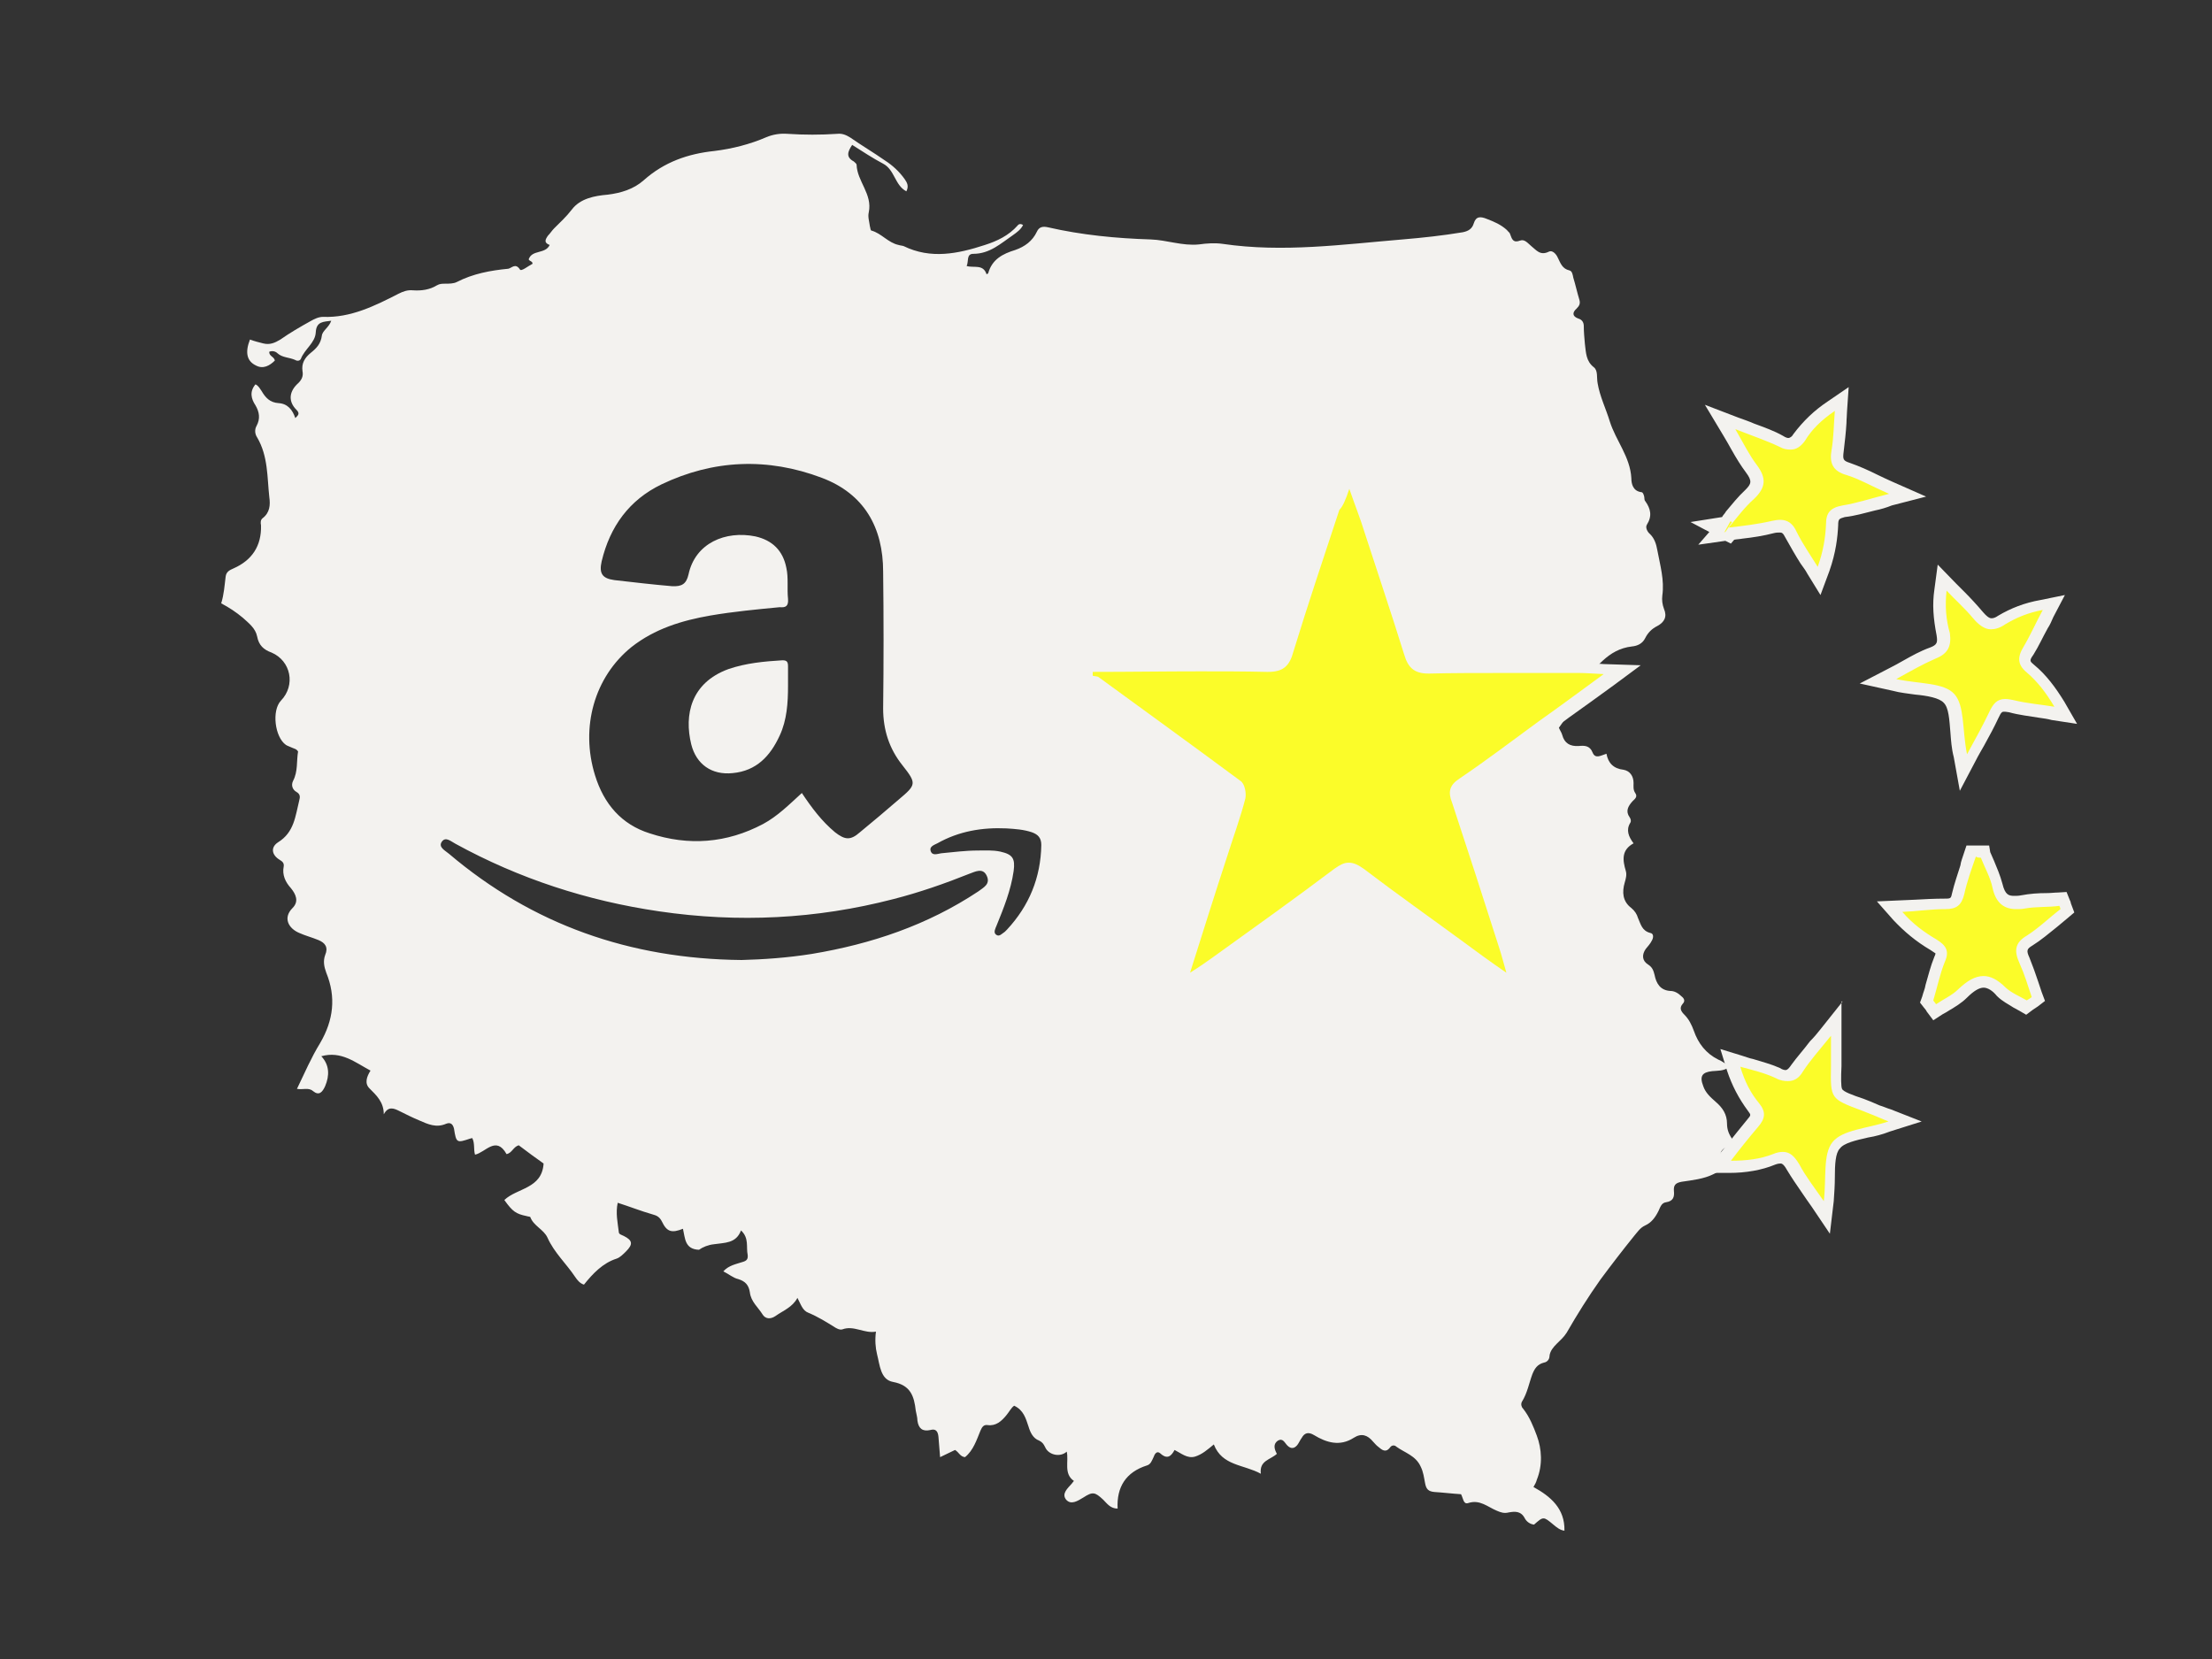
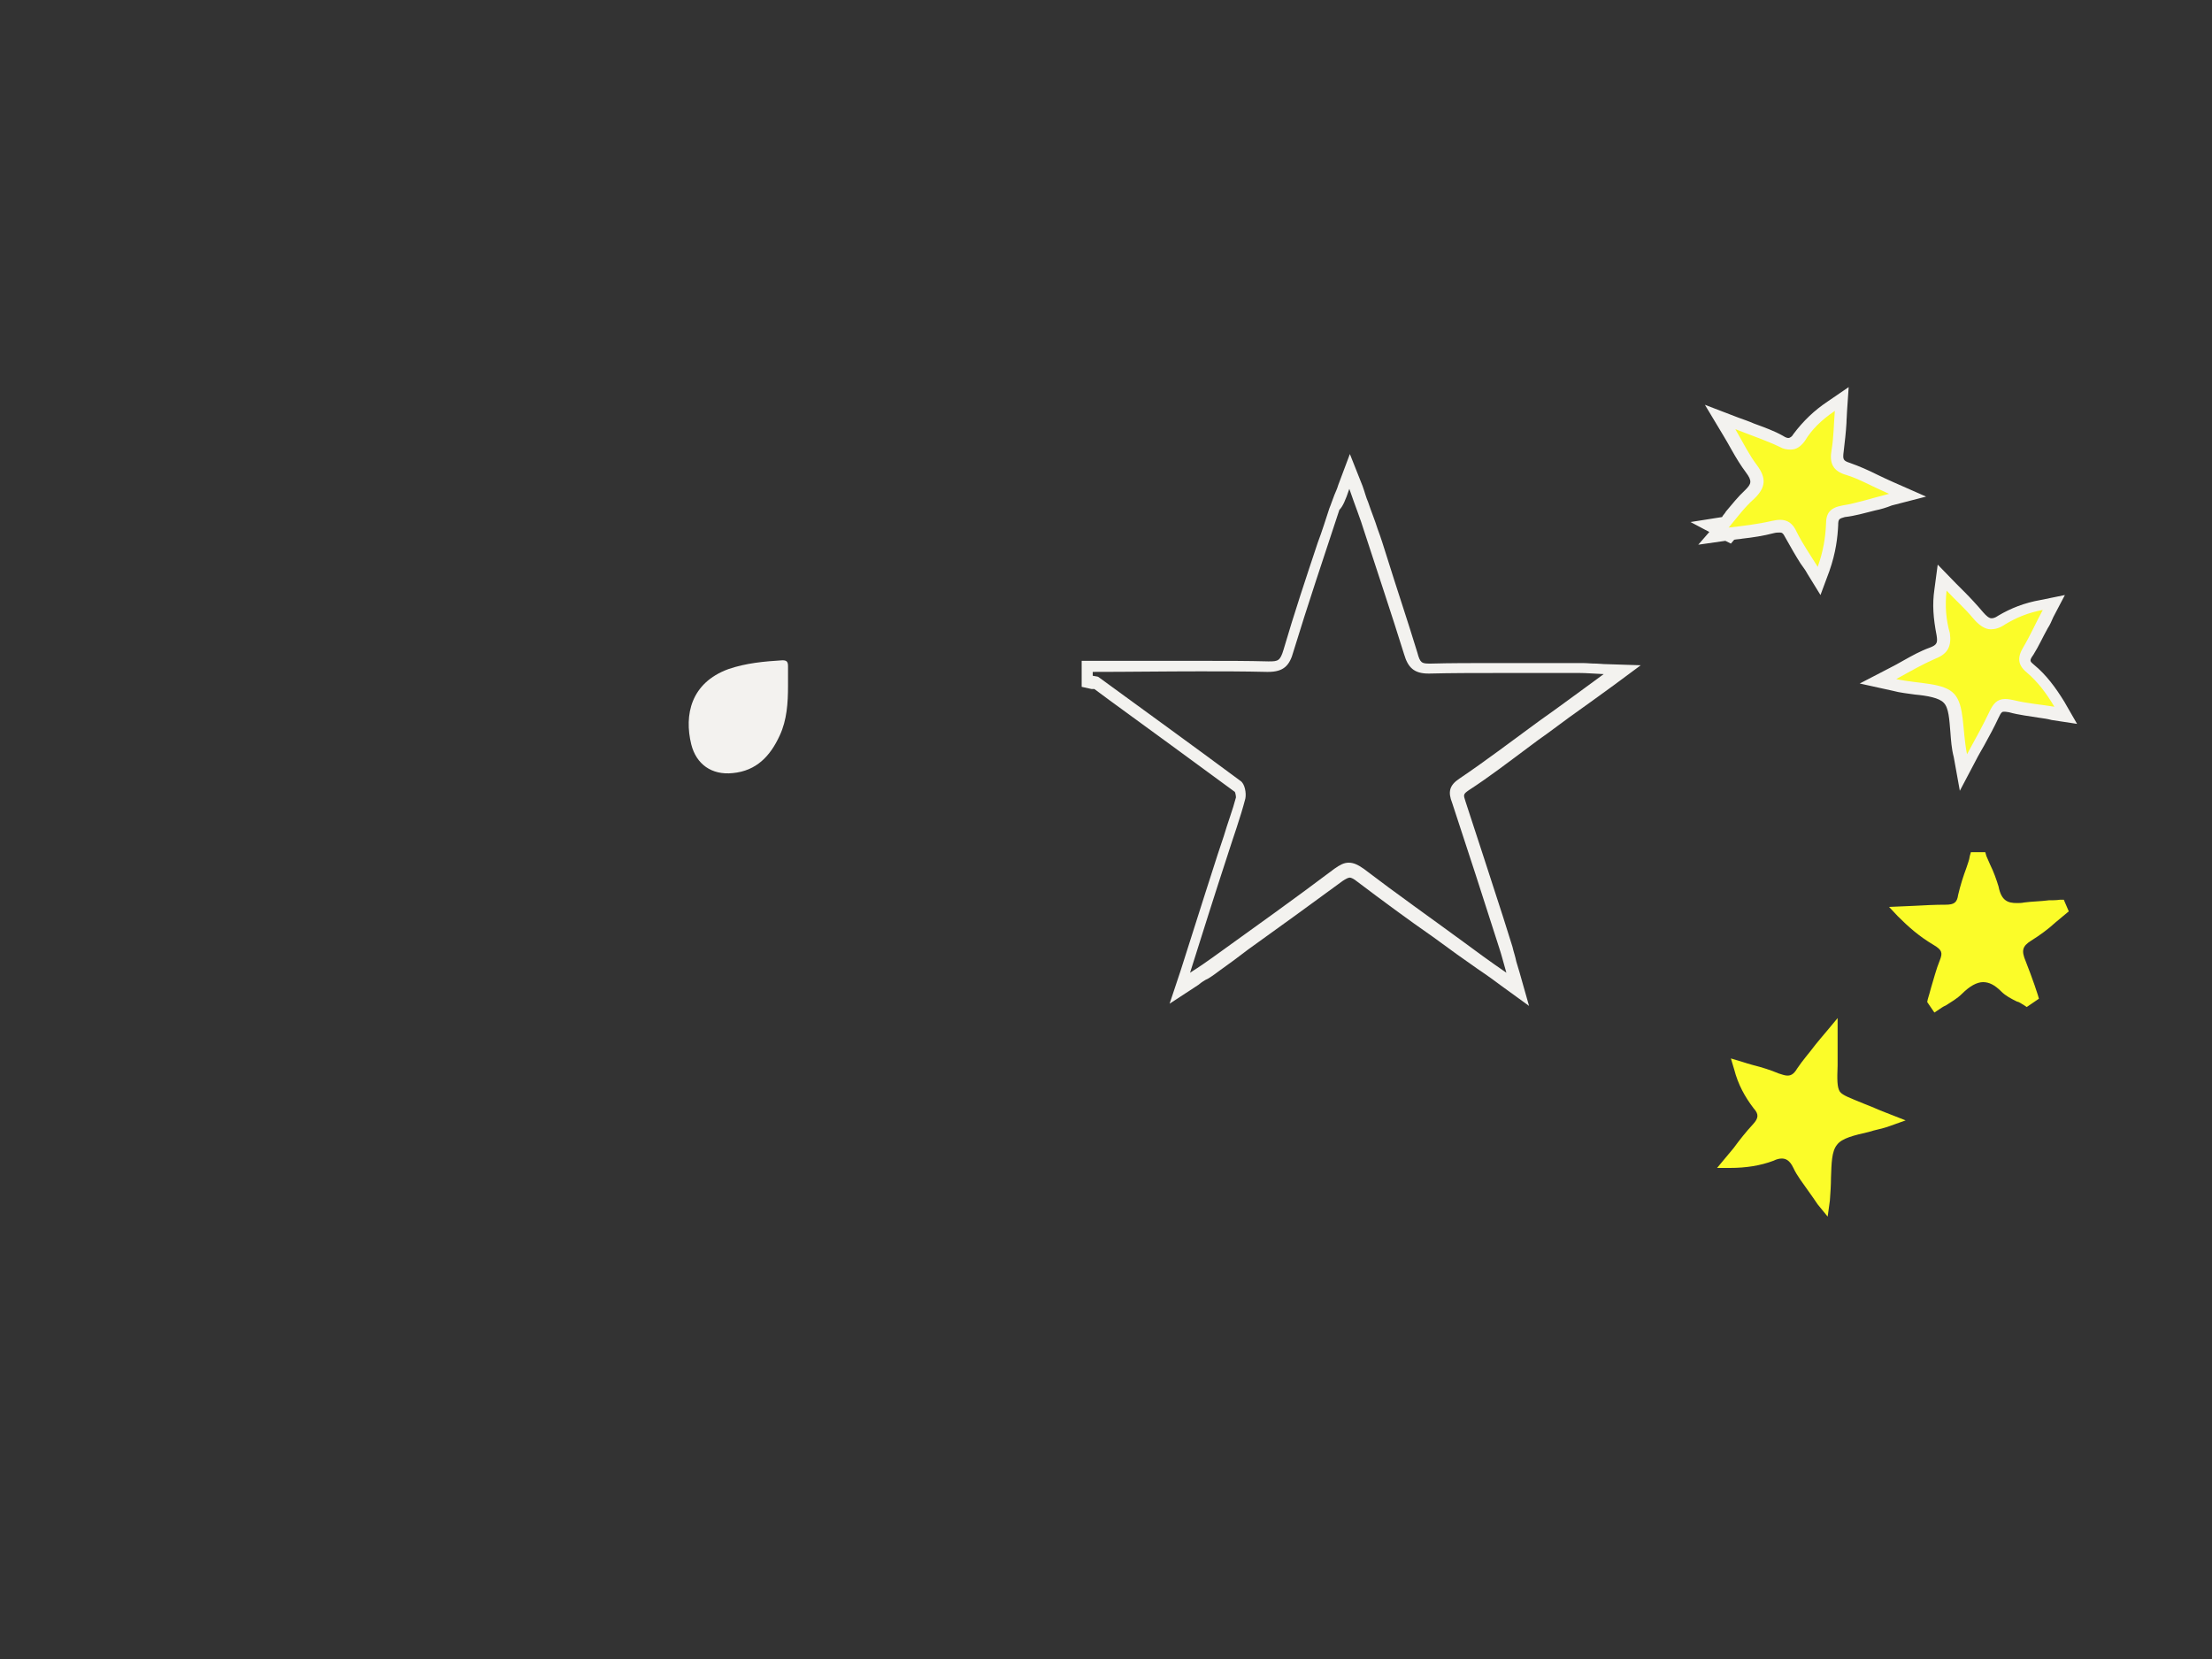
<svg xmlns="http://www.w3.org/2000/svg" version="1.1" id="Layer_1" x="0px" y="0px" viewBox="0 0 400 300" style="enable-background:new 0 0 400 300;" xml:space="preserve">
  <rect x="0" y="0" width="400" height="300" fill="#333333" stroke="none" />
  <style type="text/css">
	.st0{fill:#F3F2EF;}
	.st1{fill:#FBFC29;}
</style>
-   <path class="st0" d="M312.3,203.2c0-1.7-0.8-2.9-2.1-4c-0.9-0.8-1.8-1.6-2.2-2.8c-0.7-1.8-0.2-2.5,1.6-2.7c1-0.1,2.1,0,3-0.7  c-0.5-0.7-1.2-1.1-1.9-1.4c-2.2-1.1-3.6-2.9-4.4-5.2c-0.4-1.1-0.9-2.1-1.7-2.9c-0.6-0.6-1-1.2-0.3-2c0.5-0.5,0.2-1-0.2-1.3  c-0.6-0.6-1.3-1-2-1c-1.9-0.1-2.6-1.4-2.9-2.9c-0.2-0.8-0.4-1.4-1.2-1.9c-1.1-0.7-1.1-1.8-0.4-2.8c0.4-0.5,0.8-0.9,1.1-1.5  c0.3-0.5,0.4-1.3-0.3-1.4c-1.5-0.4-1.7-1.6-2.2-2.7c-0.2-0.7-0.6-1.3-1.2-1.8c-1.6-1.2-1.7-2.9-1.2-4.6c0.2-0.7,0.4-1.4,0.2-2.1  c-0.6-2-0.8-3.8,1.4-5c-0.9-1.2-1.4-2.4-0.6-3.7c0.2-0.3,0.1-0.7-0.1-1c-0.8-1.1-0.3-2,0.5-2.9c0.4-0.4,1-0.8,0.5-1.5  c-0.4-0.6-0.3-1.2-0.3-1.8c0-1.3-0.7-2.2-1.8-2.4c-1.8-0.2-2.8-1.2-3.1-2.9c-1,0.3-2,1-2.5-0.2c-0.5-1.3-1.5-1.3-2.5-1.2  c-1.6,0.1-2.6-0.5-3-2c-0.1-0.4-0.4-0.8-0.6-1.3c1.1-1.5,2.1-3.1,3-4.7c0.6-1,0.2-2.3,1-3.2c2.7-2.8,4.8-6.3,9.2-6.8  c1-0.1,1.9-0.5,2.4-1.5c0.5-1,1.2-1.7,2.2-2.2c1.3-0.7,1.8-1.7,1.2-3.1c-0.3-0.8-0.4-1.6-0.3-2.4c0.4-2.8-0.4-5.5-0.9-8.2  c-0.2-1.1-0.5-2.1-1.3-2.9c-0.5-0.4-0.9-1.2-0.6-1.7c1-1.6,0.7-2.9-0.3-4.3c-0.2-0.2-0.1-0.6-0.2-0.9c-0.1-0.3-0.2-0.7-0.5-0.7  c-1.5-0.2-1.8-1.5-1.8-2.5c-0.2-3.9-2.8-6.8-3.9-10.3c-0.7-2.3-1.8-4.5-2.2-6.9c-0.2-1,0.1-2.3-0.7-2.9c-1.4-1.1-1.4-2.6-1.6-4.2  c-0.1-1.1-0.2-2.2-0.2-3.2c0-0.7-0.3-1.2-1-1.4c-1.1-0.4-1.1-1.1-0.3-1.8c0.5-0.5,0.7-0.9,0.5-1.6c-0.4-1.3-0.7-2.7-1.1-4  c-0.1-0.5-0.2-1.2-0.7-1.3c-1.3-0.3-1.6-1.3-2.1-2.3c-0.3-0.7-1-1.4-1.6-1.1c-1.6,0.8-2.3-0.3-3.2-1c-0.6-0.5-1.2-1.3-2-1  c-1.3,0.5-1.5-0.3-1.8-1.1c-0.1-0.4-0.4-0.5-0.6-0.8c-1.1-1-2.3-1.5-3.6-2c-1.2-0.5-2-0.5-2.4,0.8c-0.3,1-1,1.4-2,1.6  c-3.6,0.6-7.3,1-10.9,1.3c-10.8,0.9-21.6,2.4-32.5,0.8c-1.4-0.2-2.9-0.1-4.3,0.1c-3,0.3-5.8-0.8-8.7-0.9c-6.3-0.2-12.5-0.8-18.6-2.2  c-0.9-0.2-1.6-0.1-2,0.8c-0.8,1.7-2.2,2.7-3.9,3.3c-2.3,0.7-4.2,1.7-4.9,4.2c0,0.1-0.2,0.1-0.3,0.2c-0.6-1.9-2.3-1.1-3.6-1.5  c0.4-0.8-0.1-2.2,1.2-2.2c3,0,5-1.9,7.2-3.4c0.7-0.5,1.4-1,1.8-1.8c-0.4-0.3-0.8-0.2-1,0.1c-1.6,1.8-3.7,2.8-5.9,3.5  c-4.9,1.6-9.8,2.6-14.7,0.2c-0.3-0.1-0.6-0.1-0.9-0.2c-1.9-0.4-3.1-2.1-4.9-2.6c-0.2,0-0.2-0.5-0.3-0.8c-0.1-0.8-0.4-1.7-0.2-2.5  c0.7-3.3-2.1-5.6-2.2-8.6c0-0.2-0.3-0.4-0.5-0.6c-1.5-0.8-1.1-1.8-0.3-3c1.9,1.2,3.7,2.4,5.6,3.4c2.1,1.1,2.1,3.9,4.2,5  c0.5-1,0.1-1.6-0.3-2.2c-1-1.4-2.2-2.5-3.6-3.4c-2-1.4-4.2-2.7-6.2-4.1c-0.8-0.5-1.5-0.8-2.4-0.7c-3,0.2-6,0.2-9,0  c-1.3-0.1-2.6,0.1-3.8,0.6c-3,1.3-6.2,2.1-9.4,2.5c-4.8,0.5-9.1,2-12.8,5.3c-1.8,1.6-4.1,2.3-6.5,2.6c-2.4,0.2-5,0.7-6.5,2.7  c-1,1.3-2.1,2.3-3.2,3.4c-0.4,0.4-0.7,0.9-1.1,1.3c-0.5,0.7-0.8,1.3,0.3,1.7c-0.8,1.7-3.2,0.8-3.8,2.6c0.2,0.4,0.7,0.3,0.7,0.8  c-0.8,0.4-2.1,1.5-2.3,1c-0.8-1.2-1.5-0.2-2.1-0.1c-3.2,0.3-6.4,0.9-9.3,2.4c-0.6,0.3-1.4,0.3-2.1,0.3c-0.5,0-1,0-1.5,0.3  c-1.3,0.8-2.8,1-4.3,0.9c-1-0.1-1.8,0.2-2.6,0.6c-4.3,2.2-8.7,4.4-13.7,4.2c-0.8,0-1.6,0.4-2.3,0.8c-1.8,1-3.7,2.1-5.4,3.3  c-1,0.6-1.9,1-3.1,0.7c-0.8-0.2-1.6-0.4-2.4-0.7c-0.9,2.3-0.6,3.9,1.1,4.7c1.3,0.7,2.5,0,3.4-0.9c-0.1-0.7-1.1-0.8-1-1.6  c0.5-0.2,1.1-0.1,1.5,0.3c0.9,0.8,2.1,0.7,3.2,1.2c0.3,0.2,0.8,0.2,1-0.2c0.7-1.8,2.6-2.9,2.7-4.8c0.1-2,1.4-1.9,2.8-2.1  c-0.4,1.2-1.6,1.8-1.7,2.7c-0.2,1.5-1,2.3-2,3.1c-1.1,0.9-1.7,1.9-1.5,3.3c0.2,1-0.2,1.7-1,2.4c-1.5,1.5-1.5,3.2-0.1,4.6  c0.7,0.7,0.3,1-0.2,1.5c-0.5-1.5-1.4-2.6-3-2.7c-1.6-0.1-2.4-1-3.1-2.2c-0.3-0.4-0.5-0.9-1.1-1.2c-1.1,1.3-0.8,2.6,0,3.8  c0.7,1.2,0.9,2.4,0.2,3.7c-0.4,0.7-0.3,1.5,0.1,2.1c2,3.4,1.8,7.2,2.2,10.8c0.2,1.4,0.1,2.8-1.2,3.8c-0.4,0.3-0.4,0.8-0.3,1.3  c0.1,3.7-1.6,6.3-5,7.8c-0.7,0.3-1.3,0.6-1.4,1.5c-0.2,1.6-0.3,3.2-0.8,4.8c1.5,0.8,2.7,1.6,3.9,2.6c1.1,1,2.3,1.9,2.6,3.4  c0.3,1.6,1.2,2.4,2.6,2.9c3.5,1.5,4.4,5.9,1.7,8.7c-1.7,1.8-1.1,6.6,0.9,8c0.3,0.2,0.7,0.3,1.1,0.5c0.4,0.2,0.8,0.2,1.1,0.7  c-0.3,1.7,0,3.6-0.9,5.3c-0.4,0.8-0.1,1.6,0.6,2c0.7,0.4,0.7,0.9,0.5,1.6c-0.7,2.8-0.9,5.7-3.8,7.5c-1.4,0.9-1.2,2.3,0.3,3.2  c0.5,0.3,0.8,0.6,0.7,1.2c-0.3,1.5,0.3,2.8,1.3,3.9c0.9,1.1,1.5,2.4,0.3,3.6c-1.8,1.8-0.7,3.7,1.2,4.5c1.1,0.5,2.3,0.8,3.5,1.3  c1.2,0.5,1.8,1.3,1.2,2.7c-0.4,1.1-0.2,2.1,0.2,3.2c1.8,4.4,1.3,8.6-1.1,12.7c-1.6,2.6-2.8,5.4-4.2,8.3c1.1,0.2,2.1-0.3,2.9,0.4  c1.1,0.9,1.7,0.2,2.2-0.9c0.8-1.9,0.8-3.8-0.7-5.4c3.6-1,6.1,1.1,8.9,2.6c-0.7,1.1-1.1,2.3-0.2,3.2c1.3,1.3,2.6,2.5,2.6,4.7  c0.8-1.5,1.8-1.1,2.8-0.6c1.2,0.6,2.4,1.2,3.6,1.7c1.6,0.7,3.1,1.4,4.9,0.6c0.8-0.3,1.2,0.1,1.4,0.9c0.4,2.6,0.5,2.6,2.9,1.8  c0.1,0,0.3-0.1,0.4-0.1c0.5,1,0.2,2,0.5,3c1.9-0.4,3.8-3.5,5.7-0.1c1-0.2,1.2-1.3,2.2-1.6c1.6,1.2,3.2,2.4,4.5,3.3  c-0.3,4.6-4.8,4.4-7.1,6.6c1.5,2.1,2.1,2.5,4,2.9c0.3,0.1,0.7,0.1,0.7,0.2c0.6,1.6,2.4,2.2,3.1,3.7c1.2,2.7,3.4,4.7,5,7.1  c0.4,0.6,0.9,1.2,1.6,1.4c1.6-2,3.4-3.9,5.9-4.7c0.6-0.2,1.2-0.8,1.7-1.3c1.3-1.3,1.2-2-0.4-2.8c-0.4-0.2-0.9-0.3-0.9-0.7  c-0.2-1.7-0.6-3.4-0.2-5.3c2.2,0.7,4.2,1.5,6.3,2.1c0.8,0.2,1.3,0.5,1.7,1.3c0.9,1.9,1.8,2.1,3.8,1.3c0.4,1.7,0.3,3.7,2.9,3.8  c0.7-0.5,1.7-0.9,2.7-1c1.9-0.3,4-0.1,4.9-2.5c1.5,1.4,0.9,3,1.2,4.4c0.1,0.8-0.2,1.1-0.9,1.3c-1.2,0.4-2.5,0.6-3.5,1.7  c1,0.5,1.8,1.2,2.7,1.4c1.3,0.4,1.9,1.1,2.1,2.4c0.2,1.7,1.5,2.7,2.3,4c0.5,0.8,1.4,0.9,2.3,0.3c1.4-1,3.1-1.6,4-3.3  c0.6,1.1,0.9,2.3,2,2.7c1.7,0.7,3.3,1.7,4.9,2.7c0.4,0.2,0.7,0.4,1.2,0.3c2.1-0.8,4,0.8,6.1,0.4c-0.2,1.5-0.1,2.9,0.2,4.1  c0.5,1.9,0.6,4.6,2.9,5c3.2,0.6,3.8,2.6,4.1,5.2c0.1,0.6,0.3,1.2,0.3,1.8c0.2,1.4,0.9,2,2.3,1.7c1-0.3,1.4,0.2,1.5,1.2  c0.1,1.2,0.2,2.3,0.3,3.7c1-0.5,1.9-0.9,2.7-1.3c0.7,0.4,0.9,1.2,1.8,1.3c1.5-1.2,2.1-3.1,2.8-4.8c0.3-0.7,0.6-1.1,1.3-1  c1.5,0.2,2.5-0.7,3.4-1.8c0.5-0.6,0.9-1.4,1.4-1.7c1.7,0.8,2.1,2.3,2.6,3.8c0.3,1,0.8,2.1,1.9,2.5c0.6,0.3,0.8,0.6,1.1,1.2  c0.6,1.4,2.7,1.9,3.9,0.8c0.4,1.8-0.6,4,1.3,5.3c-0.2,0.2-0.3,0.4-0.4,0.5c-0.7,0.8-1.9,1.8-1,2.9c0.9,1,2.1,0.2,3.1-0.4  c1.7-1.1,2.1-1,3.6,0.4c0.7,0.7,1.3,1.6,2.6,1.6c-0.2-3.9,1.5-6.6,5.3-7.8c0.7-0.2,0.9-0.9,1.2-1.5c0.2-0.6,0.6-1.2,1.2-0.7  c1.3,1.2,2,0.5,2.6-0.6c1.2,0.6,2.3,1.6,3.7,1.2c1.3-0.4,2.3-1.3,3.4-2.2c1.5,3.9,5.4,3.6,8.5,5.3c-0.3-2.4,1.7-2.5,2.9-3.6  c-0.5-0.9-0.7-1.8,0.2-2.4c0.9-0.5,1.2,0.4,1.7,0.9c0.7,0.7,1.3,0.5,1.8-0.1c0.3-0.4,0.5-0.9,0.8-1.3c0.5-0.9,1.2-1.1,2.2-0.5  c2.3,1.4,4.7,2.1,7.2,0.5c1.4-0.9,2.5-0.5,3.5,0.7c0.3,0.3,0.5,0.6,0.9,0.9c0.7,0.6,1.4,1.2,2.2,0.1c0.3-0.4,0.8-0.4,1.1-0.1  c1.5,1.1,3.5,1.6,4.4,3.6c0.5,1,0.6,2,0.8,3c0.2,1.1,0.6,1.5,1.7,1.6c1.6,0.1,3.2,0.3,4.8,0.4c0.4,0.7,0.4,1.9,1.3,1.6  c2.1-0.7,3.5,0.7,5.2,1.4c0.7,0.3,1.3,0.5,2.1,0.3c1.1-0.2,2.2-0.3,2.9,1c0.3,0.6,0.9,1.1,1.7,1.2c1.7-1.5,1.7-1.5,3.5,0  c0.6,0.5,1.2,1,2,1.1c0.1-4-2.5-6.2-5.6-7.9c0.3-0.5,0.5-0.9,0.6-1.3c1.1-2.7,0.9-5.6,0-8c-0.6-1.6-1.3-3.4-2.5-4.9  c-0.3-0.3-0.4-0.8-0.2-1.2c1-1.6,1.3-3.4,1.9-5c0.4-1,0.9-1.8,2.1-2.1c0.6-0.1,1-0.6,1-1.2c0.1-0.9,0.7-1.6,1.3-2.2  c0.6-0.6,1.3-1.2,1.8-2c1.9-3.3,3.9-6.5,6.1-9.6c2-2.7,4-5.3,6.1-7.9c0.6-0.7,1.1-1.5,2-1.9c1.1-0.5,1.8-1.4,2.4-2.6  c0.3-0.6,0.5-1.5,1.4-1.6c1.3-0.2,1.5-1,1.4-2c-0.1-1.1,0.3-1.5,1.4-1.7c2-0.3,4-0.5,5.8-1.4c1.1-0.5,1.9-1.4,1.4-2.6  c-0.5-1.2,0-1.8,0.9-2.3c0.5-0.3,1-0.5,1.3-1.1C312.6,205.2,312.3,204.2,312.3,203.2z M142.5,108.3c-0.2-1.9,0.1-3.8-0.3-5.6  c-0.6-3.1-2.5-5-5.6-5.7c-5.4-1.1-10.9,1.2-12.1,6.9c-0.4,1.7-1.2,2.2-3,2.1c-3.5-0.3-6.9-0.7-10.4-1.1c-2.2-0.3-2.8-1.2-2.3-3.4  c1.5-6.3,5-11.1,10.8-13.9c9.4-4.5,19.2-4.9,29-1.2c7.7,2.9,11.1,9,11.1,17c0.1,8.2,0.1,16.5,0,24.7c0,3.9,1.1,7.3,3.5,10.3  c2.6,3.3,2.5,3.5-0.7,6.2c-2.3,2-4.7,4-7,5.9c-1.7,1.5-2.7,1.4-4.5,0c-2.4-2-4.2-4.4-6-7.1c-2.3,2.1-4.4,4.2-7,5.6  c-6.6,3.5-13.5,4-20.5,1.7c-5.1-1.6-8.3-5.3-9.9-10.5c-2.7-8.7-0.1-17.8,6.6-23.2c4.2-3.3,9.1-4.8,14.3-5.7  c4.1-0.7,8.3-1.1,12.5-1.5C142.1,109.9,142.6,109.6,142.5,108.3z M176.9,161.2c-9.2,6.1-19.3,9.5-30.1,11.3c-4.4,0.7-8.8,1-12.7,1.1  c-20.2-0.2-37.8-6.4-52.9-19.2c-0.7-0.6-2-1.2-1.3-2.2c0.7-1,1.7,0,2.5,0.4c11.5,6.3,23.8,10.3,36.8,12.2  c14.3,2.1,28.4,1.4,42.3-2.2c4.7-1.2,9.3-2.8,13.8-4.6c1.1-0.4,2.4-1.1,3.1,0.3C179.2,159.9,177.8,160.5,176.9,161.2z M182.1,168.1  c-0.1,0.1-0.3,0.3-0.4,0.4c-0.5,0.3-1,1-1.6,0.5c-0.5-0.4-0.1-1.1,0.1-1.6c1.3-3.2,2.6-6.4,3.1-9.9c0.3-2.3-0.2-3-2.4-3.5  c-1.4-0.3-2.8-0.2-4-0.2c-2.4,0-4.5,0.3-6.7,0.5c-0.7,0.1-1.6,0.5-1.9-0.4c-0.3-0.8,0.6-1.1,1.2-1.4c3.9-2.2,8.1-2.9,12.5-2.7  c1.6,0.1,3.1,0.2,4.6,0.7c1.1,0.4,1.7,1,1.7,2.3C188.2,158.7,186.1,163.8,182.1,168.1z" />
  <g>
    <g>
-       <path class="st1" d="M268.9,174.9c-1.8-1.2-3.3-2.3-4.9-3.5c-1.5-1.1-2.9-2.1-4.4-3.2c-4.5-3.3-9.1-6.6-13.7-10    c-0.9-0.6-1.5-0.9-2-0.9s-1.1,0.2-2,0.9c-5.6,4.3-11.3,8.4-16.9,12.4l-5,3.7c-0.7,0.5-1.3,1-2.3,1.6c-0.5,0.4-1.1,0.7-1.7,1.1    l-2.6,1.7l3.2-10c1.6-4.9,3-9.4,4.4-13.9c0.4-1.1,0.7-2.2,1.1-3.3c0.7-2.3,1.6-4.8,2.2-7.1c0.1-0.6-0.2-1.8-0.5-2.1    c-7.6-5.6-15.2-11.2-22.8-16.6l-2.9-2.1c0,0-0.1,0-0.2,0c-0.1,0-0.4,0-0.5,0l-0.9-0.1v-2.7h1.1c2.9,0,5.7,0,8.7,0    c3.5,0,7.2,0,10.7,0c4.6,0,8.5,0,12.1,0.1h0.2c2.2,0,2.9-0.6,3.5-2.9c2-6.5,4.1-13,6.2-19.4c0.7-2.1,1.3-4.1,2.1-6.2    c0.2-0.7,0.5-1.3,0.9-2.3c0.2-0.5,0.5-1.1,0.7-1.8l1.1-2.8l1,2.8c0.4,1.1,0.7,2.1,1,2.9c0.6,1.7,1.2,3.3,1.7,4.8l1.6,4.8    c1.8,5.7,3.8,11.7,5.6,17.6c0.6,2.1,1.3,2.7,3.4,2.7h0.2c3.5-0.1,7.4-0.1,12.2-0.1c2.8,0,5.6,0,8.4,0c2.3,0,4.5,0,6.8,0    c0.7,0,1.5,0,2.4,0.1c0.5,0,1.1,0.1,1.8,0.1l3,0.1l-6.6,4.9c-2.7,2-5.1,3.8-7.6,5.5c-1.2,0.9-2.4,1.8-3.7,2.7    c-3.5,2.6-7.1,5.2-10.7,7.7c-1.3,0.9-1.5,1.6-1,3.2c2.3,7,4.6,14,6.8,21l1.7,5.2c0.2,0.7,0.5,1.6,0.7,2.7l0.5,2l0.9,3L268.9,174.9    z" />
      <path class="st0" d="M244,88.4c1.1,3.2,2,5.4,2.7,7.7c2.4,7.4,4.9,14.8,7.2,22.2c0.7,2.4,1.8,3.5,4.4,3.5c0.1,0,0.1,0,0.2,0    c4-0.1,8-0.1,12.1-0.1c5,0,10.1,0,15.1,0c1.1,0,2.2,0.1,4.3,0.2c-4.4,3.2-8,5.9-11.7,8.5c-4.8,3.5-9.5,7.1-14.4,10.4    c-1.8,1.2-2.1,2.4-1.3,4.4c2.9,8.8,5.7,17.4,8.5,26.2c0.4,1.2,0.7,2.4,1.3,4.5c-3.2-2.2-5.5-3.9-7.8-5.6c-6-4.4-12.1-8.7-18-13.2    c-1-0.7-1.8-1.1-2.7-1.1c-0.9,0-1.6,0.4-2.6,1.1c-7.3,5.5-14.6,10.7-22.1,16.1c-1,0.7-2.1,1.5-4,2.7c2.4-7.6,4.5-14.3,6.7-21    c1.1-3.5,2.4-7,3.3-10.5c0.2-1-0.1-2.7-0.9-3.2c-8.5-6.3-17.2-12.6-25.7-18.8c-0.2-0.1-0.6-0.1-1-0.2c0-0.2,0-0.5,0-0.7    c6.5,0,12.9-0.1,19.4-0.1c4,0,8,0,12.1,0.1c0.1,0,0.1,0,0.2,0c2.8,0,3.9-1.1,4.6-3.7c2.6-8.5,5.5-17.1,8.3-25.6    C242.8,91.6,243.3,90.5,244,88.4 M244.1,82.1l-2.1,5.6c-0.2,0.7-0.5,1.3-0.7,1.8c-0.4,1-0.6,1.7-0.9,2.4c-0.7,2.1-1.3,4.1-2.1,6.2    c-2.1,6.3-4.3,12.9-6.2,19.4c-0.6,2-1,2.1-2.6,2.1h-0.2c-3.7-0.1-7.4-0.1-12.1-0.1c-3.5,0-7.2,0-10.7,0c-2.9,0-5.7,0-8.7,0h-2.2    v2.2v0.7v1.8l1.8,0.4c0.1,0,0.2,0,0.5,0l2.7,2c7.4,5.4,15.1,11,22.7,16.6c0.1,0.2,0.2,0.7,0.2,1c-0.6,2.3-1.5,4.6-2.2,7    c-0.4,1.1-0.7,2.2-1.1,3.3c-1.5,4.6-3,9.4-4.6,14.4l-2.1,6.6l-2,6l5.2-3.4c0.6-0.5,1.2-0.9,1.7-1.1c1-0.6,1.6-1.1,2.3-1.6    c1.7-1.2,3.3-2.4,5-3.7c5.6-4,11.5-8.3,17.1-12.4c0.6-0.4,1-0.6,1.3-0.6c0.2,0,0.7,0.2,1.3,0.7c4.5,3.4,9.1,6.8,13.7,10    c1.5,1.1,2.9,2.1,4.4,3.2c1.6,1.1,3.2,2.3,5,3.5c0.9,0.6,1.8,1.3,2.9,2.1l5.1,3.7l-1.7-6c-0.2-0.7-0.4-1.3-0.6-2    c-0.2-1-0.5-1.8-0.7-2.7l-1.7-5.4c-2.2-6.8-4.5-13.9-6.8-20.9c-0.4-1.2-0.4-1.3,0.6-2c3.7-2.4,7.2-5.1,10.7-7.7    c1.2-0.9,2.4-1.8,3.7-2.7c2.4-1.8,5-3.7,7.7-5.6l4-2.9l5-3.7l-6.2-0.2c-0.7,0-1.3-0.1-1.8-0.1c-1,0-1.7-0.1-2.6-0.1    c-2.3,0-4.5,0-6.8,0c-2.8,0-5.6,0-8.4,0c-4.8,0-8.7,0-12.2,0.1h-0.1c-1.5,0-1.8-0.1-2.3-2c-1.8-5.9-3.8-11.8-5.6-17.6    c-0.5-1.6-1-3.2-1.6-4.8c-0.5-1.6-1.1-3-1.7-4.8c-0.4-0.9-0.6-1.8-1-2.9L244.1,82.1L244.1,82.1z" />
    </g>
    <g>
      <path class="st1" d="M354.5,136.5c-0.2-1.5-0.4-2.9-0.6-4.4c-0.2-2.6-0.5-4.9-1.6-6c-1.1-1.1-3.4-1.5-5.9-1.7    c-1.3-0.1-2.7-0.4-4-0.6l-2.9-0.6l2.7-1.3c0.9-0.5,1.7-0.9,2.4-1.3c1.6-0.9,3.2-1.7,4.8-2.3c1.7-0.7,2.2-1.5,1.8-3.4    c-0.5-2.9-0.6-5.4-0.4-7.9l0.2-2.3l1.6,1.6c0.5,0.5,1,1,1.5,1.5c1.1,1.1,2.3,2.3,3.3,3.5c1.1,1.3,1.8,1.6,2.3,1.6s1.2-0.2,2-0.7    c2.1-1.3,4.4-2.2,7.2-2.7l2.2-0.4l-1,2c-0.4,0.7-0.7,1.3-1,2.1c-0.7,1.6-1.6,3.2-2.6,4.8c-0.9,1.5-0.9,2.2,0.4,3.2    c2.1,1.8,3.8,3.9,5.2,6.5l1.2,2l-2.3-0.4c-0.7-0.1-1.5-0.2-2.2-0.4c-1.7-0.2-3.5-0.5-5.2-1c-0.5-0.1-0.9-0.1-1.1-0.1    c-0.7,0-1.3,0.2-2,1.8c-0.7,1.6-1.6,3.2-2.6,4.9c-0.5,0.9-1,1.7-1.5,2.7l-1.5,2.8L354.5,136.5z" />
      <path class="st0" d="M352,106.8c1.6,1.7,3.3,3.2,4.8,5c1,1.2,2.1,2,3.2,2c0.7,0,1.6-0.2,2.6-0.9c2-1.2,4.1-2.1,6.8-2.6    c-1.2,2.2-2.2,4.5-3.5,6.7c-1.1,1.8-1.1,3.2,0.6,4.6c2,1.7,3.5,3.7,5,6.2c-2.4-0.4-5-0.6-7.4-1.2c-0.5-0.1-1-0.2-1.5-0.2    c-1.5,0-2.2,0.9-2.9,2.4c-1.1,2.3-2.3,4.5-4,7.6c-0.9-4.5-0.4-8.8-2.3-10.9s-6.3-1.8-10.5-2.7c2.7-1.5,4.8-2.7,7.1-3.7    c2.3-0.9,2.9-2.3,2.6-4.6C351.9,112.1,351.7,109.6,352,106.8 M350.4,102.1l-0.6,4.5c-0.4,2.7-0.2,5.2,0.4,8.3    c0.2,1.3,0.1,1.7-1.2,2.2c-1.7,0.6-3.3,1.5-4.9,2.4c-0.7,0.4-1.6,0.9-2.4,1.3l-5.4,2.8l5.9,1.3c1.5,0.4,2.8,0.5,4.1,0.7    c2.2,0.2,4.4,0.6,5.2,1.5c0.9,0.9,1,3,1.2,5.4c0.1,1.3,0.2,2.9,0.6,4.4l1.1,6.1l2.9-5.5c0.5-1,1-1.8,1.5-2.7c1-1.8,1.8-3.3,2.6-5    c0.5-1.1,0.7-1.1,1-1.1c0.1,0,0.4,0,0.9,0.1c1.8,0.5,3.7,0.7,5.5,1c0.7,0.1,1.5,0.2,2.2,0.4l4.6,0.7l-2.3-4    c-1.6-2.6-3.3-4.9-5.5-6.7c-0.7-0.6-0.9-0.7-0.1-1.8c1-1.6,1.7-3.2,2.6-4.8c0.4-0.6,0.7-1.3,1-2l2.1-4l-4.4,0.9    c-2.9,0.5-5.4,1.5-7.6,2.8c-0.7,0.5-1.1,0.5-1.3,0.5c-0.4,0-0.9-0.4-1.5-1.1c-1.1-1.3-2.3-2.6-3.4-3.7c-0.5-0.5-1-1-1.5-1.5    L350.4,102.1L350.4,102.1z" />
    </g>
    <g>
      <path class="st1" d="M327.6,103.1c-0.4-0.6-0.7-1.2-1.2-1.8c-1-1.5-1.8-2.9-2.7-4.5c-0.6-1.3-1.3-1.6-2.1-1.6    c-0.4,0-0.7,0-1.2,0.1c-1.8,0.5-3.8,0.6-5.6,0.9c-0.6,0.1-1.2,0.1-1.8,0.2l-0.4,0.4l-0.5-0.2l-2.4,0.4l1-1.1l-1.7-1l2.9-0.5    c0.4-0.4,0.7-0.9,1.1-1.3c1.1-1.3,2.1-2.7,3.4-3.8c1.7-1.6,1.8-2.7,0.4-4.6c-0.9-1.2-1.7-2.6-2.6-4c-0.5-0.7-1-1.6-1.5-2.6    l-1.6-2.7l2.9,1.2c1.1,0.4,2.1,0.7,2.9,1.1c2,0.7,3.5,1.3,5.1,2.1c0.6,0.2,1.1,0.5,1.5,0.5c0.4,0,1-0.1,1.7-1.1    c1.7-2.3,3.7-4,6-5.6l1.8-1.2l-0.2,2.3c0,0.7-0.1,1.5-0.1,2.2c-0.1,1.6-0.2,3.3-0.5,5c-0.4,2,0.1,2.7,2,3.3c1.6,0.5,3.2,1.2,5,2.1    c0.9,0.4,1.8,0.9,2.9,1.3l2.9,1.3l-3,0.7c-1.1,0.2-2.2,0.6-3,0.9c-2,0.5-3.7,1-5.4,1.2c-1.6,0.2-2.1,0.7-2.2,2.4    c-0.1,2.2-0.4,4.8-1.5,8l-0.7,2.2L327.6,103.1z" />
      <path class="st0" d="M331.8,74.3c-0.2,2.3-0.2,4.8-0.6,7.1c-0.4,2.3,0.2,3.8,2.7,4.5c2.3,0.7,4.5,2,7.7,3.4    c-3.5,0.9-5.9,1.7-8.4,2.1c-2.2,0.4-3,1.3-3,3.4c-0.1,2.4-0.5,4.9-1.5,7.7c-1.3-2.1-2.7-4.1-3.8-6.3c-0.7-1.6-1.7-2.2-3-2.2    c-0.5,0-1,0.1-1.5,0.2c-2.6,0.6-5.2,0.9-7.8,1.2c1.5-1.8,2.9-3.7,4.6-5.2c2.2-2.1,2.2-3.8,0.5-6.1c-1.3-1.7-2.3-3.7-3.9-6.5    c3.3,1.3,5.7,2.1,8,3.2c0.7,0.4,1.3,0.5,2,0.5c1,0,1.8-0.5,2.6-1.6C327.6,77.7,329.3,76,331.8,74.3 M312.4,95.4L312.4,95.4h-0.1    C312.4,95.4,312.4,95.4,312.4,95.4 M334.3,70l-3.8,2.6c-2.4,1.6-4.4,3.5-6.2,5.9c-0.2,0.4-0.6,0.7-0.9,0.7c-0.1,0-0.4,0-1-0.4    c-1.6-0.9-3.3-1.5-5.2-2.2c-0.9-0.4-1.8-0.7-2.9-1.1l-6-2.3l3.3,5.5c0.6,1,1,1.7,1.5,2.6c0.9,1.6,1.7,2.9,2.6,4.1    c1.2,1.6,1,2.1-0.1,3.2c-1.3,1.2-2.4,2.6-3.5,3.9c-0.2,0.4-0.5,0.6-0.7,1l-5.7,0.9l3.4,1.8l-2,2.3l4.9-0.7l1,0.5l0.6-0.7    c0.5-0.1,1-0.1,1.5-0.2c1.8-0.2,3.8-0.5,5.7-1c0.4-0.1,0.7-0.1,1-0.1c0.4,0,0.6,0,1.1,1c0.9,1.6,1.8,3.2,2.7,4.6    c0.4,0.6,0.9,1.2,1.2,1.8l2.4,3.9l1.6-4.3c1.2-3.4,1.5-6.2,1.6-8.3c0-1.2,0.2-1.2,1.2-1.5c1.8-0.2,3.5-0.7,5.5-1.2    c1-0.2,2-0.5,3-0.9l6.2-1.6l-5.9-2.6c-1.1-0.5-2-0.9-2.8-1.3c-1.8-0.9-3.4-1.6-5.1-2.2c-1.2-0.4-1.3-0.6-1.1-2.1    c0.2-1.7,0.4-3.4,0.5-5.1c0-0.7,0.1-1.5,0.1-2.1L334.3,70L334.3,70z" />
    </g>
    <g>
      <path class="st1" d="M348.5,181.2l0.1-0.5c0.2-0.7,0.4-1.3,0.6-2.1c0.5-1.6,0.9-3.3,1.6-5c0.5-1.3,0.4-1.8-1.1-2.7    c-2.7-1.6-4.6-3.3-6.5-5.2l-1.6-1.7l2.3-0.1c0.7,0,1.6-0.1,2.3-0.1c1.8-0.1,3.7-0.2,5.5-0.2h0.1c1.6,0,2.1-0.4,2.3-1.8    c0.4-1.7,0.9-3.3,1.5-4.9c0.2-0.7,0.5-1.3,0.6-2.1l0.2-0.7h2.6l0.2,0.7c0.2,0.5,0.5,1.1,0.7,1.6c0.6,1.2,1.1,2.6,1.5,3.9    c0.5,2.6,1.7,3,3.3,3c0.4,0,0.9,0,1.3-0.1c1.5-0.2,3-0.2,4.5-0.4c0.6,0,1.3,0,2-0.1h0.7l0.9,2.1l-0.6,0.5c-0.6,0.5-1.2,1-1.8,1.5    c-1.3,1.2-2.8,2.3-4.4,3.3s-1.8,1.8-1,3.7c0.6,1.5,1.1,2.9,1.6,4.3c0.2,0.6,0.4,1.2,0.6,1.8l0.2,0.7l-2.2,1.5l-0.6-0.4    c-0.4-0.2-0.7-0.5-1.2-0.6c-1-0.5-2-1-2.8-1.8c-1.2-1.2-2.2-1.7-3.3-1.7c-1.1,0-2.4,0.7-3.8,2.1c-0.9,0.9-2,1.5-2.9,2.1    c-0.5,0.2-0.9,0.5-1.2,0.7l-0.9,0.6L348.5,181.2z" />
-       <path class="st0" d="M358.2,155.1c0.7,1.8,1.7,3.5,2.1,5.4c0.6,2.8,2.1,3.9,4.3,3.9c0.5,0,1,0,1.5-0.1c2.1-0.4,4.3-0.2,6.3-0.5    c0.1,0.2,0.2,0.5,0.2,0.6c-2.1,1.6-3.9,3.4-6.1,4.8c-2.2,1.3-2.3,2.8-1.3,5c0.9,2,1.5,4,2.2,6.1c-0.2,0.2-0.6,0.4-0.9,0.6    c-1.2-0.7-2.7-1.3-3.8-2.3c-1.5-1.5-2.8-2.1-4-2.1c-1.6,0-3,0.9-4.6,2.4c-1.1,1.1-2.7,1.8-4,2.7c-0.1-0.2-0.4-0.5-0.5-0.7    c0.7-2.3,1.2-4.8,2.1-7c0.9-2,0.1-3-1.5-4c-2.2-1.3-4.3-2.8-6.2-5c2.6-0.1,5.1-0.5,7.7-0.5h0.1l0,0c2,0,2.9-0.7,3.4-2.7    c0.5-2.3,1.3-4.5,2.1-6.8C357.6,155.1,357.9,155.1,358.2,155.1 M359.7,152.9h-1.5h-1h-1.6l-0.5,1.5c-0.2,0.7-0.5,1.3-0.6,2.1    c-0.5,1.6-1.1,3.3-1.5,5c-0.2,0.9-0.2,1-1.2,1h-0.1c-1.8,0-3.8,0.1-5.5,0.2c-0.7,0-1.6,0.1-2.3,0.1l-4.5,0.2l3,3.4    c2,2.1,4,3.8,6.7,5.4c0.6,0.4,0.9,0.6,0.9,0.6s0,0.2-0.2,0.6c-0.7,1.7-1.1,3.4-1.6,5.1c-0.1,0.7-0.4,1.3-0.6,2.1l-0.4,1.1l0.7,0.9    l0.4,0.5l0.1,0.2l1.2,1.6l1.7-1.1c0.4-0.2,0.9-0.5,1.2-0.7c1-0.6,2.2-1.3,3.2-2.3c1.2-1.2,2.2-1.8,3-1.8c0.7,0,1.6,0.5,2.4,1.5    c1,1,2.1,1.5,3,2.1c0.4,0.2,0.7,0.4,1.1,0.6l1.2,0.7l1.2-0.9l0.9-0.6l1.3-1l-0.6-1.6c-0.2-0.6-0.4-1.2-0.6-1.8    c-0.5-1.5-1-2.9-1.6-4.4c-0.6-1.3-0.5-1.6,0.5-2.2c1.6-1,3-2.2,4.5-3.4c0.6-0.5,1.2-1,1.8-1.5l1.3-1.1l-0.6-1.6l-0.1-0.4l-0.1-0.2    l-0.6-1.5l-1.6,0.1c-0.6,0-1.2,0.1-2,0.1c-1.5,0-3,0.1-4.6,0.4c-0.5,0.1-0.9,0.1-1.2,0.1c-1,0-1.7-0.1-2.2-2.2    c-0.4-1.5-1-2.9-1.5-4.1c-0.2-0.5-0.5-1.1-0.7-1.6L359.7,152.9L359.7,152.9z" />
    </g>
    <g>
      <path class="st1" d="M328.7,217.8c-0.6-0.9-1.1-1.6-1.6-2.3c-1.1-1.6-2.1-2.8-2.8-4.3s-1.5-1.7-2.1-1.7c-0.4,0-0.9,0.1-1.5,0.4    c-2.4,0.9-5,1.3-7.9,1.3h-2.3l1.5-1.8c0.5-0.6,1-1.2,1.5-1.8c1.1-1.5,2.2-2.9,3.5-4.3c1-1.1,1.1-1.8,0.1-2.9    c-1.6-2.1-2.8-4.3-3.5-7l-0.6-2l2,0.6c0.6,0.2,1.3,0.4,2,0.6c1.6,0.4,3.2,0.9,4.6,1.5c0.6,0.2,1.2,0.4,1.6,0.4    c0.5,0,1.1-0.1,1.8-1.3c1-1.5,2.1-2.7,3.3-4.3c0.6-0.7,1.2-1.5,2-2.4l2-2.4v3c0,0.9,0,1.6,0,2.2c0,1.3,0,2.3,0,3.3    c-0.1,2.7-0.1,4,0.4,4.8c0.5,0.7,2,1.2,4.4,2.2c1,0.4,1.8,0.7,2.9,1.2l4.6,1.8l-2.8,1c-1.3,0.5-2.7,0.7-3.9,1.1    c-2.6,0.6-4.8,1.1-5.7,2.3c-1,1.2-1,3.4-1.1,6c0,1.3-0.1,2.7-0.2,4.1l-0.4,2.9L328.7,217.8z" />
-       <path class="st0" d="M331.1,187.3c0,2.4,0,4,0,5.5c-0.1,5.9-0.1,5.9,5.5,8c1.3,0.5,2.8,1.1,4.9,2c-4,1.3-8.3,1.5-10.1,3.7    c-1.8,2.2-1.1,6.5-1.6,10.7c-1.8-2.6-3.3-4.5-4.4-6.6c-0.9-1.5-1.7-2.3-3-2.3c-0.5,0-1.1,0.1-1.8,0.4c-2.3,0.9-4.8,1.2-7.6,1.2    c1.6-2.1,3.2-4.1,4.9-6.1c1.3-1.5,1.5-2.7,0.2-4.3c-1.5-1.8-2.6-3.9-3.4-6.6c2.2,0.6,4.4,1.1,6.5,2.1c0.7,0.4,1.5,0.5,2.1,0.5    c1.1,0,2-0.5,2.7-1.7C327.3,191.8,328.9,190,331.1,187.3 M333.2,181.1l-3.9,4.9c-0.7,0.9-1.3,1.6-2,2.3c-1.2,1.6-2.4,2.9-3.4,4.3    c-0.6,0.9-0.9,0.9-1,0.9c-0.1,0-0.5,0-1.1-0.4c-1.6-0.7-3.2-1.1-4.8-1.6c-0.6-0.1-1.3-0.4-2-0.6l-3.9-1.2l1.2,3.9    c0.9,2.7,2.1,5,3.8,7.3c0.5,0.7,0.6,0.7-0.1,1.5c-1.2,1.5-2.4,2.9-3.5,4.4c-0.5,0.6-1,1.2-1.5,1.8l-2.8,3.5h4.5    c3,0,5.9-0.5,8.3-1.5c0.5-0.2,0.9-0.2,1-0.2c0.1,0,0.5,0,1.1,1.1c0.9,1.5,1.8,2.8,2.9,4.4c0.5,0.7,1,1.5,1.6,2.3l3.3,4.9l0.7-5.9    c0.1-1.5,0.2-2.9,0.2-4.3c0-2.3,0.1-4.4,0.9-5.2c0.7-1,2.9-1.5,5.1-2c1.3-0.2,2.7-0.6,4-1.1l5.7-1.8l-5.6-2.2    c-0.7-0.2-1.3-0.5-2-0.7c-1.1-0.5-2.1-0.9-2.9-1.2c-2.1-0.7-3.7-1.3-3.9-1.8c-0.2-0.4-0.2-2.1-0.1-4.1c0-1.1,0-2.1,0-3.4    c0-0.6,0-1.3,0-2.2V181.1L333.2,181.1z" />
    </g>
    <g>
-       <path class="st1" d="M311.8,96.3l1.1-2h0.1l0,0c0.1,0,0.1,0.1,0.2,0.1l-1.2,1.8H311.8z" />
      <path class="st0" d="M312.3,95.4C312.3,95.4,312.4,95.5,312.3,95.4c0.1,0.1,0.1,0.1,0.2,0.1C312.5,95.5,312.4,95.5,312.3,95.4" />
    </g>
  </g>
  <path class="st0" d="M131.7,121c-6.8,2.5-8,8.3-6.7,13.6c0.9,3.6,3.7,5.6,7.5,5.2c4.3-0.4,6.8-3.1,8.5-6.8c1.3-2.8,1.5-5.9,1.5-9  c0-1.2,0-2.4,0-3.5c0-0.8-0.2-1.1-1-1.1C138.2,119.6,134.9,119.9,131.7,121z" />
</svg>